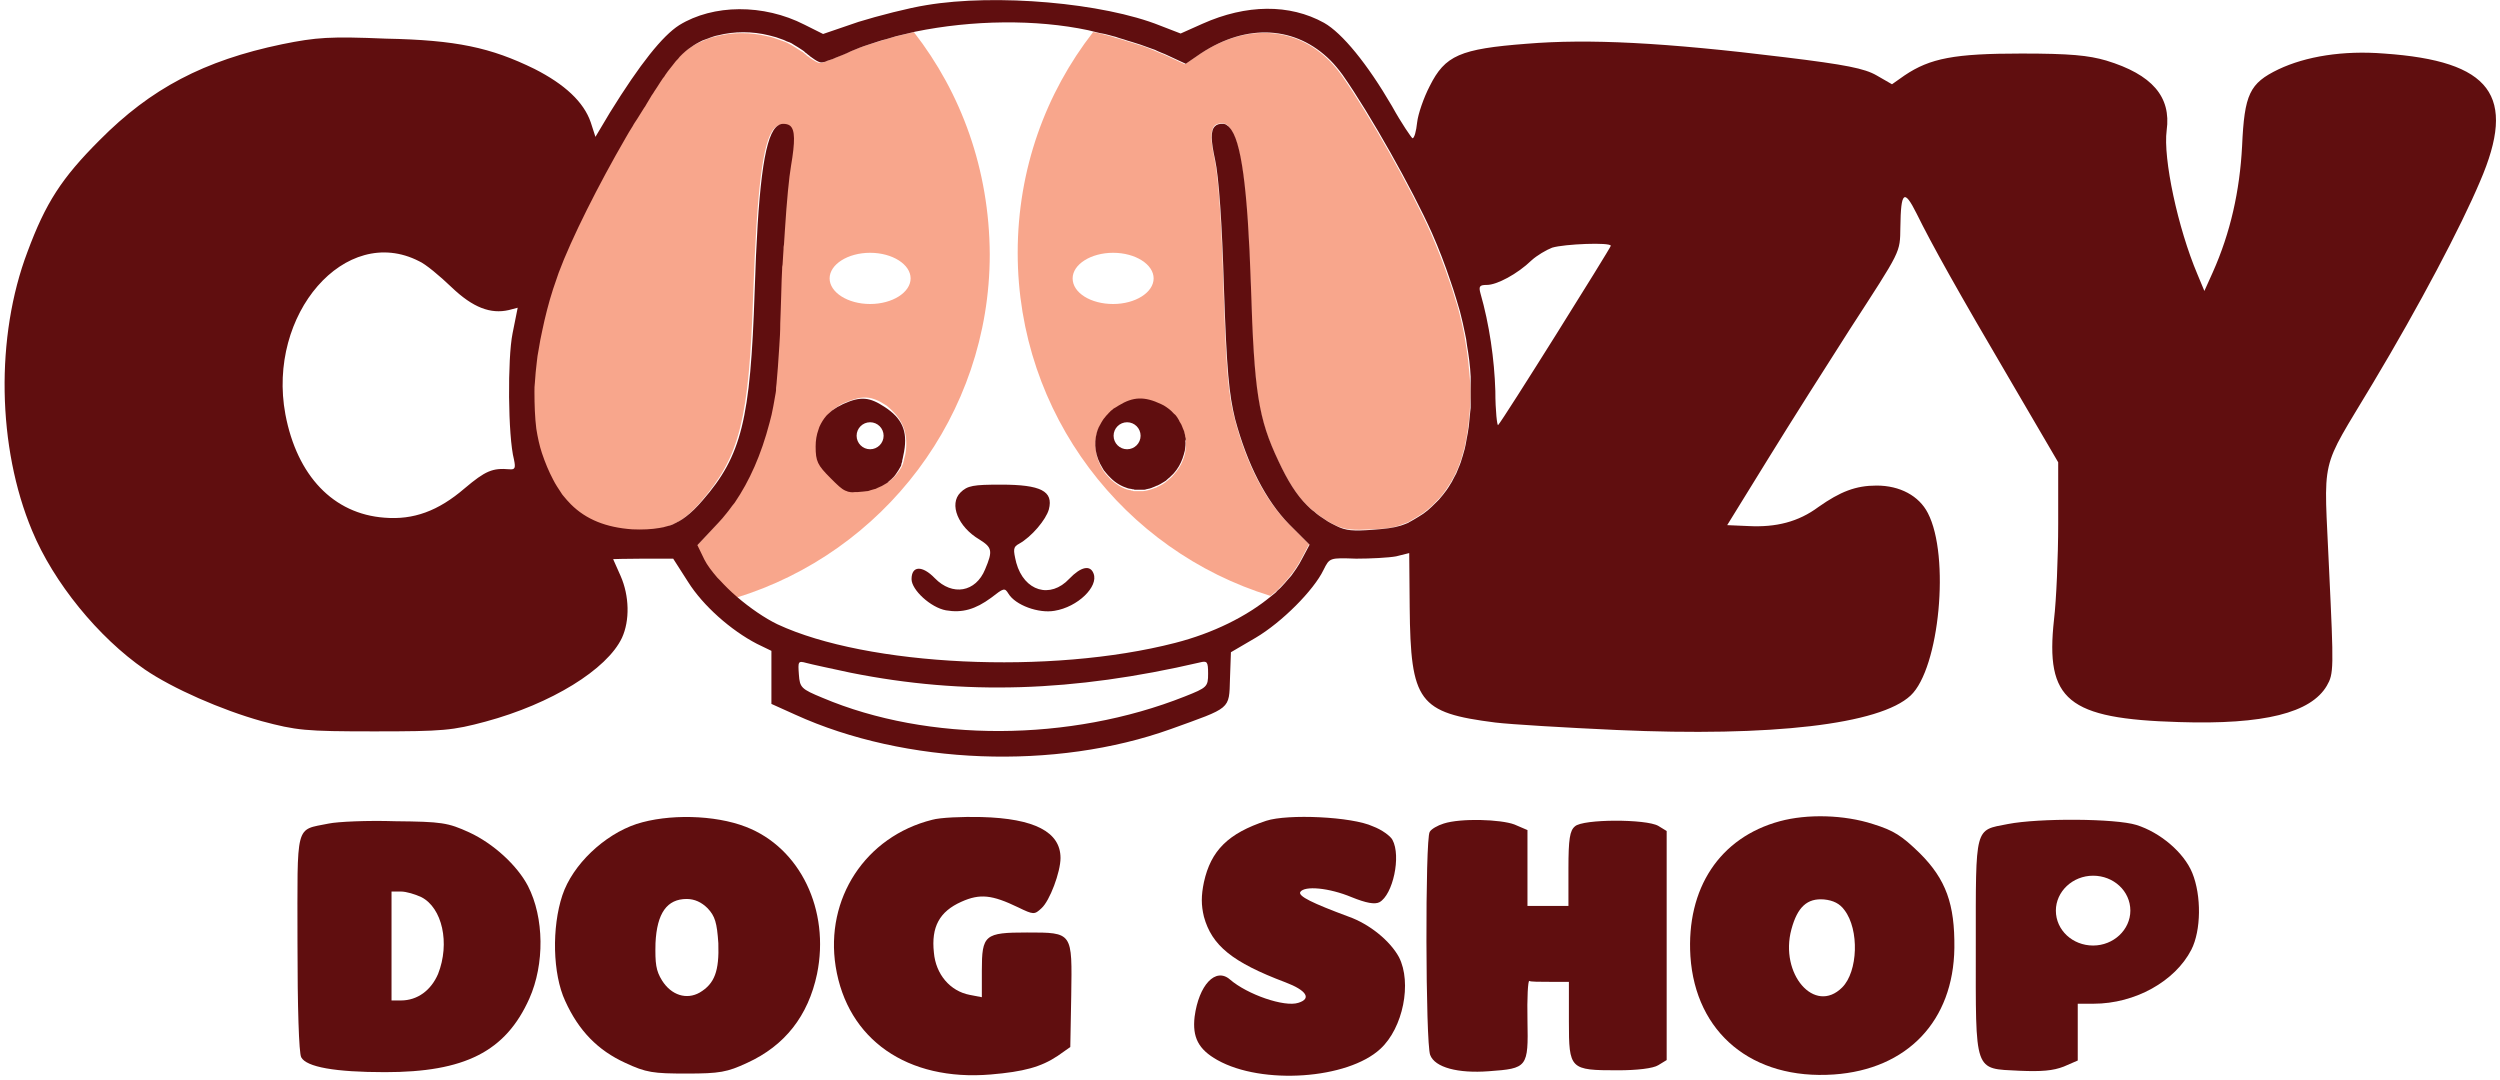
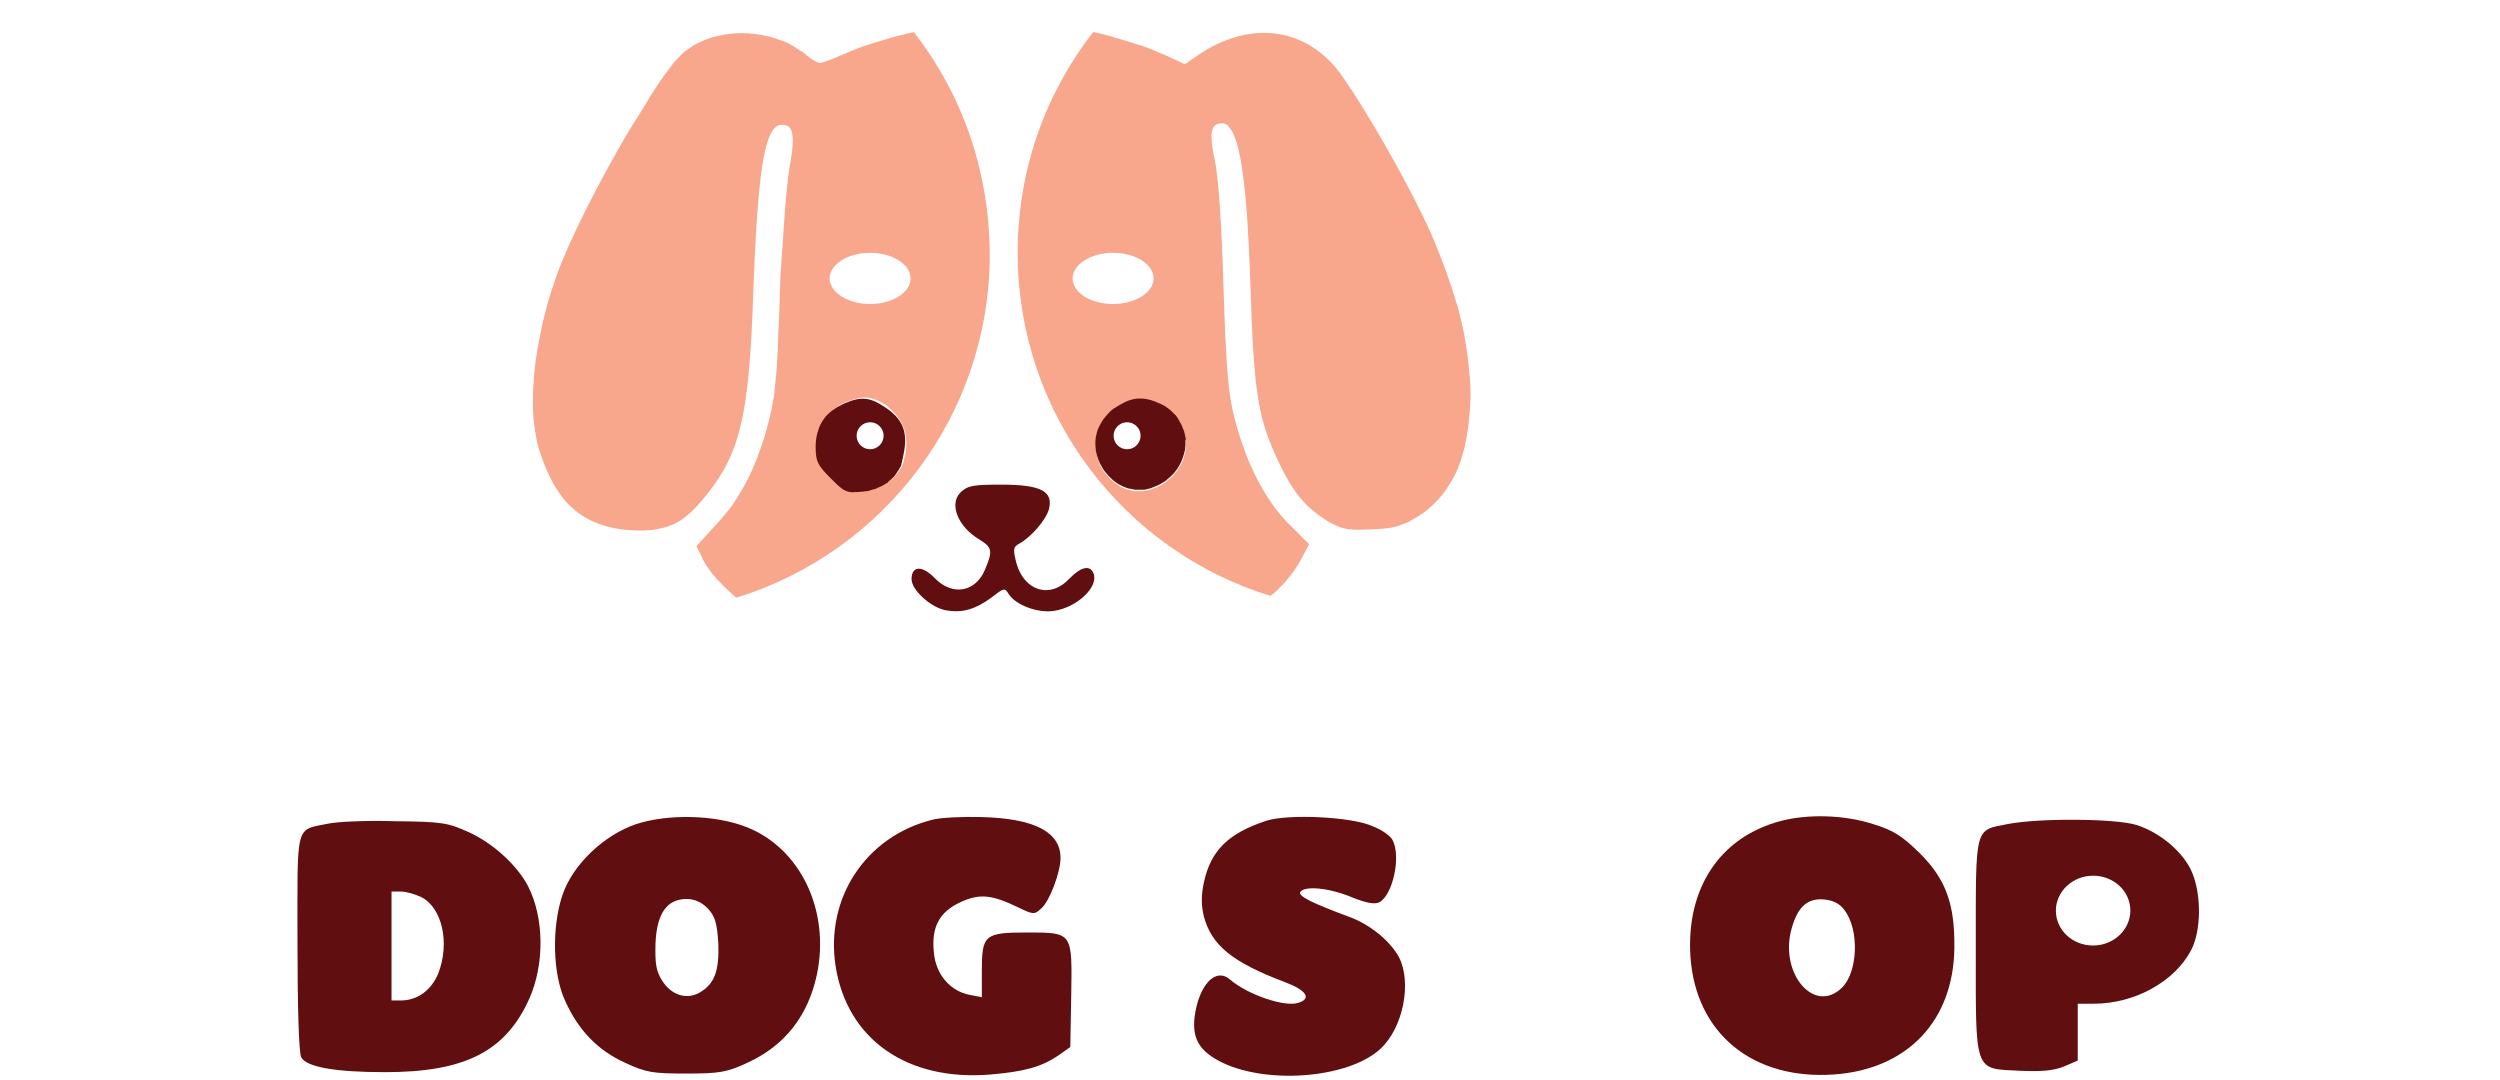
<svg xmlns="http://www.w3.org/2000/svg" fill="none" viewBox="0 0 537 232" height="232" width="537">
  <path fill="#600E0F" d="M206.3 105.8C203.8 108.3 205.8 113.2 210.4 115.9C213.1 117.6 213.3 118.3 211.6 122.3C209.6 127.2 204.6 128.1 200.8 124.2C198.1 121.4 195.8 121.5 195.8 124.4C195.8 126.7 199.9 130.5 203.2 131.1C206.7 131.7 209.5 130.9 212.9 128.4C215.6 126.3 215.8 126.2 216.6 127.5C218.1 130 223.1 131.8 226.5 131.2C231.5 130.4 236 126 234.9 123.2C234.2 121.3 232.2 121.7 229.7 124.3C225.6 128.7 220 127 218.3 120.9C217.6 118 217.6 117.5 218.9 116.8C221.6 115.3 224.7 111.6 225.3 109.4C226.3 105.5 223.6 104.1 215 104.1C209.1 104.1 207.8 104.3 206.3 105.8Z" />
  <path fill="#600E0F" d="M160.2 177.6C153.5 175 143.5 174.8 136.7 177C129.8 179.3 123 185.7 120.8 192.3C118.5 199.2 118.7 209.2 121.4 215C124.3 221.4 128.4 225.6 134.3 228.3C138.8 230.4 140.3 230.6 147.5 230.6C154.6 230.6 156.2 230.3 160.5 228.3C168.6 224.6 173.6 218.2 175.5 209.2C178.3 195.5 171.9 182.1 160.2 177.6ZM150.3 213.2C147.5 214.8 144.2 213.8 142.2 210.6C140.9 208.5 140.7 207 140.8 202.6C141.1 196.1 143.3 193.1 147.5 193.1C149.2 193.1 150.7 193.8 152 195.1C153.6 196.8 154 198.2 154.3 202.6C154.5 208.6 153.5 211.3 150.3 213.2Z" />
  <path fill="#600E0F" d="M200.2 176.1C185.9 179.7 177.2 193 179.5 207.6C182 223.3 194.9 232.3 212.8 230.8C219.9 230.2 223.6 229.2 227.2 226.8L229.9 224.9L230.1 213.9C230.3 200.2 230.5 200.3 220.6 200.3C211.5 200.3 210.9 200.8 210.9 208.5V214.2L208.3 213.7C204.1 212.9 201 209.3 200.6 204.6C200 199.1 201.8 195.8 206.5 193.7C210.5 191.9 213.1 192.2 218.7 194.9C222 196.5 222.2 196.5 223.7 195.1C225.5 193.5 227.8 187.3 227.8 184.3C227.8 178.7 222.2 175.8 210.8 175.5C206.8 175.4 201.9 175.6 200.2 176.1Z" />
  <path fill="#600E0F" d="M272 176.3C263.8 179 260.1 182.7 258.6 189.5C258 192.4 258 194.4 258.6 196.9C260.3 203.1 264.7 206.7 276.1 211C280.6 212.7 281.8 214.5 278.9 215.4C275.9 216.4 267.9 213.6 264.2 210.4C261.1 207.7 257.5 211.6 256.6 218.4C256.1 222.8 257.4 225.4 261.5 227.7C271.1 233.1 289.5 231.8 296.5 225.3C301.4 220.8 303.3 211.1 300.5 205.6C298.6 202.1 294.2 198.5 289.7 196.9C281.9 194 278.8 192.5 279.3 191.6C280.2 190.2 285.5 190.7 290.3 192.7C293.5 194 295.3 194.3 296.3 193.8C299.2 192.2 301 183.9 299.1 180.4C298.7 179.6 296.8 178.2 294.9 177.5C290.4 175.4 276.6 174.8 272 176.3Z" />
  <path fill="#600E0F" d="M412.4 183.3C408.5 179.5 406.8 178.4 402.3 177C396.1 175 388.2 174.8 382.3 176.4C369.4 179.9 362.2 190.8 363.1 205.4C364.2 221.9 376.4 232 393.9 230.8C409.7 229.7 419.6 219.3 419.8 203.6C419.9 194.2 418 188.9 412.4 183.3ZM395.7 212.1C389.8 218 382.2 209.2 384.8 199.6C386.1 194.8 388.2 192.9 391.8 193.2C393.8 193.4 395.2 194.1 396.2 195.5C399.4 199.7 399.1 208.7 395.7 212.1Z" />
  <path fill="#600E0F" d="M113.4 190.3C111.1 185.9 106 181.2 100.8 178.8C96.2 176.7 94.9 176.5 84.9 176.4C78.9 176.2 72.5 176.5 70.6 176.9C63.3 178.4 63.9 176.4 63.9 202.5C63.9 216.2 64.2 226.2 64.7 227.1C65.8 229.2 72 230.3 82.7 230.3C99.8 230.3 108.6 225.9 113.7 214.5C117 207.1 116.9 197.1 113.4 190.3ZM94.1 209.2C92.6 212.7 89.7 214.9 86.1 214.9H84.1V191.5H86.1C87.3 191.5 89.2 192.1 90.5 192.7C95 195 96.7 202.6 94.1 209.2Z" />
-   <path fill="#600E0F" d="M310.1 176.9C308.8 177.3 307.4 178.1 307.1 178.7C306.1 180.2 306.2 224.1 307.2 226.6C308.2 229.3 313.2 230.6 319.8 230.1C328.1 229.5 328.3 229.3 328.1 219.2C328 214.4 328.2 210.6 328.5 210.7C328.7 210.9 330.8 210.9 333 210.9H337V219.4C337 229.7 337.2 229.9 347.5 229.9C351.6 229.9 355.1 229.5 356.2 228.8L358 227.7V203.1V178.5L356.2 177.4C353.6 175.9 340 175.9 338.3 177.5C337.2 178.4 336.9 180.2 336.9 186.6V194.6H332.5H328.1V186.4V178.3L325.3 177.1C322.4 176 313.8 175.7 310.1 176.9Z" />
  <path fill="#600E0F" d="M470.9 187.5C469.1 183.1 464 178.8 458.9 177.2C454.4 175.8 438 175.7 431.3 177C424.1 178.4 424.4 177.2 424.4 203.1C424.4 230.7 423.9 229.5 433.8 230C438.5 230.2 441 230 443.3 229.1L446.3 227.8V215.6H449.7C458.6 215.6 467.2 210.8 470.7 204C472.8 199.9 472.9 192.4 470.9 187.5ZM449.6 203.1C445.2 203.1 441.6 199.8 441.6 195.6C441.6 191.5 445.2 188.1 449.6 188.1C454 188.1 457.6 191.4 457.6 195.6C457.6 199.7 454 203.1 449.6 203.1Z" />
  <path fill="#F8A68C" d="M315.7 81C315.5 78.8 315.3 76.5 314.9 74.2C314.8 73.4 314.6 72.6 314.5 71.8C314.2 70.2 313.8 68.6 313.4 67C313.2 66.1 312.9 65.2 312.6 64.3C312.2 63 311.8 61.6 311.3 60.3C310.2 57 308.9 53.7 307.4 50.2C303.2 40.7 294.1 24.6 288.2 16.2C287.4 15.1 286.5 14 285.6 13.1C278.3 5.7 267.7 5 257.7 11.6L254.5 13.8L250.4 11.9C249.8 11.6 249.1 11.4 248.5 11.1C248.1 10.9 247.7 10.8 247.3 10.6C246.5 10.3 245.6 9.9 244.8 9.7C244.2 9.5 243.6 9.3 242.9 9.1C242.6 9 242.3 8.9 241.9 8.8C241.7 8.7 241.5 8.7 241.3 8.6C241 8.5 240.7 8.4 240.3 8.3C239.9 8.2 239.4 8.1 239 7.9C238.4 7.7 237.7 7.6 237.1 7.4C236.3 7.2 235.6 7 234.8 6.9C224.6 20 218.6 36.4 218.6 54.3C218.6 89 241.4 118.3 272.9 128C273.3 127.7 273.6 127.4 274 127.1C274.3 126.8 274.6 126.6 274.8 126.3C274.9 126.2 274.9 126.2 275 126.1C275.6 125.5 276.2 124.9 276.7 124.2L276.8 124.1C277.1 123.8 277.3 123.4 277.6 123.1C278.1 122.4 278.6 121.7 279 121C279.2 120.6 279.4 120.3 279.6 119.9L281.2 116.9L276.8 112.5C271.8 107.5 267.7 99.6 265.2 89.9C263.8 84.6 263.4 79.5 262.8 61.6C262.4 47.8 261.7 37.8 260.9 34.2C260 30.1 260 27.9 260.9 27C261.1 26.8 261.3 26.7 261.6 26.6C261.9 26.5 262.2 26.5 262.5 26.5C262.7 26.5 262.9 26.5 263.1 26.6C263.2 26.6 263.2 26.6 263.3 26.7C263.6 26.8 263.8 27 264 27.3C266.5 30 267.9 40.2 268.6 61.3C269.3 84.2 270.2 89.8 274.5 98.9C276.5 103.2 278.4 106.2 280.6 108.4C281.1 108.9 281.6 109.4 282.2 109.8C282.6 110.1 282.9 110.4 283.3 110.7C283.6 110.9 283.9 111.1 284.2 111.3C284.5 111.5 284.8 111.7 285.1 111.9C285.6 112.2 286 112.4 286.4 112.6C286.6 112.7 286.8 112.8 287 112.9C289 113.8 290.6 113.9 294.7 113.7C297.4 113.6 299.2 113.4 300.8 112.8C301.3 112.6 301.8 112.4 302.4 112.2C302.6 112.1 302.8 112 302.9 111.9C303.4 111.6 304 111.3 304.6 110.9C305.3 110.5 306 110 306.6 109.5C307.2 109 307.9 108.4 308.4 107.8C308.6 107.6 308.8 107.4 309 107.2C309.6 106.6 310.1 105.9 310.6 105.2C310.9 104.7 311.2 104.3 311.5 103.8C311.7 103.6 311.8 103.3 311.9 103.1C312.2 102.6 312.5 102.1 312.7 101.6C313.1 100.8 313.4 100 313.7 99.1C313.9 98.7 314 98.2 314.1 97.8C314.2 97.4 314.4 96.9 314.5 96.4C314.6 96.1 314.7 95.8 314.7 95.5C314.9 94.6 315.1 93.7 315.2 92.8C315.3 92.4 315.3 92 315.4 91.5C315.5 90.5 315.6 89.5 315.7 88.4C315.7 87.8 315.8 87.3 315.8 86.7C315.9 85 315.9 83 315.7 81ZM230.4 59.8C230.4 56.8 234.3 54.3 239.1 54.3C243.9 54.3 247.8 56.8 247.8 59.8C247.8 62.8 243.9 65.3 239.1 65.3C234.3 65.3 230.4 62.9 230.4 59.8ZM254.6 97.1C254.5 97.7 254.3 98.3 254.1 98.8C253.7 99.9 253 101 252.1 102C251.7 102.5 251.2 102.9 250.7 103.3C250.5 103.4 250.4 103.6 250.2 103.7C249.9 103.9 249.6 104.1 249.2 104.3C249 104.4 248.8 104.5 248.6 104.6C248.4 104.7 248.3 104.8 248.1 104.8C247.9 104.9 247.8 104.9 247.6 105C247.1 105.2 246.6 105.3 246.2 105.4C246 105.4 245.7 105.5 245.5 105.5C245.3 105.5 245 105.5 244.8 105.5C244.6 105.5 244.4 105.5 244.2 105.5C244 105.5 243.9 105.5 243.7 105.5C243.6 105.5 243.4 105.5 243.3 105.4C243.2 105.4 243 105.4 242.9 105.3C242.8 105.3 242.8 105.3 242.8 105.3C242.6 105.3 242.5 105.2 242.3 105.2C240.9 104.8 239.7 104 238.6 103C238.2 102.6 237.9 102.2 237.5 101.8C237.3 101.5 237 101.2 236.8 100.8C235.3 98.3 235 95.6 235.6 93.2C235.7 92.8 235.8 92.4 236 92.1C236.2 91.7 236.3 91.4 236.6 91C236.8 90.6 237 90.3 237.3 90C237.5 89.8 237.7 89.6 237.9 89.3C237.9 89.2 238 89.2 238 89.2C238.1 89 238.3 88.9 238.4 88.8C238.5 88.7 238.7 88.5 238.8 88.4C239 88.3 239.1 88.1 239.3 88C239.4 88 239.4 87.9 239.5 87.9C239.8 87.7 240 87.5 240.3 87.4C243.4 85.5 245.8 85.4 249.4 87.1C249.6 87.2 249.8 87.3 250 87.4C250.8 87.9 251.5 88.4 252.1 89.1L252.2 89.2C252.4 89.5 252.7 89.7 252.9 90C253 90.2 253.1 90.3 253.2 90.5C253.3 90.6 253.3 90.7 253.4 90.9C253.5 91.1 253.6 91.2 253.7 91.4C253.7 91.5 253.8 91.5 253.8 91.6C253.9 91.8 253.9 91.9 254 92.1C254.1 92.3 254.1 92.4 254.2 92.6C254.3 92.8 254.3 93 254.4 93.2C254.5 93.5 254.6 93.9 254.6 94.2C254.6 94.3 254.6 94.5 254.7 94.6V94.7C254.7 94.8 254.7 95 254.7 95.1C254.7 95.5 254.7 96.3 254.6 97.1Z" />
  <path fill="#F8A68C" d="M196.3 6.9C196.3 7 196.3 7 196.3 6.9C195.6 7.1 194.8 7.2 194.2 7.4C193.5 7.6 192.8 7.7 192.1 7.9C191.4 8.1 190.7 8.3 190.1 8.5C188.8 8.9 187.4 9.3 186.2 9.7C184.9 10.1 183.7 10.6 182.5 11.1C181.3 11.6 180.2 12.1 179.2 12.5C178.7 12.7 178.3 12.9 177.9 13C177.7 13.1 177.5 13.1 177.3 13.2C177.1 13.3 177 13.3 176.8 13.4C176.6 13.5 176.5 13.5 176.3 13.5C176.2 13.5 176.1 13.5 176 13.5C175.8 13.5 175.3 13.3 174.7 12.9C174.4 12.7 174 12.5 173.7 12.2C173.5 12.1 173.3 12 173.2 11.8C173 11.7 172.8 11.5 172.7 11.4C172.5 11.2 172.3 11.1 172.1 11C171.5 10.6 170.8 10.2 170.2 9.8C169.9 9.6 169.6 9.5 169.3 9.3C168.9 9.1 168.5 8.9 168.1 8.8C167.5 8.6 167 8.4 166.4 8.2C165.9 8 165.4 7.9 164.9 7.8C161.2 6.9 157.4 6.9 153.9 7.8C153.3 7.9 152.7 8.1 152.2 8.3C151.9 8.4 151.6 8.5 151.4 8.6C150.9 8.8 150.3 9.1 149.8 9.3C149 9.7 148.3 10.2 147.6 10.7C147.1 11 146.7 11.4 146.3 11.8C146.1 12 145.9 12.2 145.7 12.4C145.4 12.7 145.2 13 144.9 13.3C144.5 13.7 144.2 14.2 143.8 14.7C143.4 15.2 143 15.8 142.6 16.3C142.4 16.5 142.3 16.8 142.1 17C141.9 17.3 141.7 17.6 141.5 17.9C141.1 18.5 140.6 19.2 140.2 19.9C140 20.2 139.7 20.6 139.5 21C139.2 21.5 138.9 22 138.6 22.5C138.4 22.8 138.3 23 138.1 23.3C137.8 23.8 137.5 24.3 137.1 24.9C136.9 25.2 136.8 25.4 136.6 25.7C136.3 26.2 135.9 26.8 135.6 27.3C135.1 28.1 134.6 29 134.1 29.8C128.3 39.8 122.4 51.4 119.7 58.8C119.3 60 118.9 61.1 118.5 62.3C118 63.8 117.6 65.3 117.2 66.8C116.8 68.2 116.5 69.6 116.2 71.1C115.9 72.5 115.7 73.9 115.4 75.3C115.3 76.2 115.1 77.1 115 78C114.8 79.5 114.7 80.9 114.6 82.3C114.6 83 114.5 83.6 114.5 84.3C114.4 87.2 114.5 89.9 114.9 92.3C115.2 94.2 115.5 95.9 116.1 97.5C116.8 99.6 117.6 101.5 118.5 103.2C119 104.2 119.6 105.1 120.2 106C120.4 106.2 120.5 106.4 120.7 106.7C121.2 107.3 121.7 108 122.3 108.5C125.6 111.8 129.9 113.5 135.5 113.9C137.7 114 139.7 114 141.4 113.6C142 113.5 142.6 113.3 143.1 113.2C143.7 113 144.2 112.8 144.7 112.6C145 112.5 145.2 112.3 145.5 112.2C146 111.9 146.5 111.6 147 111.2C148.2 110.3 149.4 109.1 150.6 107.7C158.9 98 160.9 90.2 161.8 62.8C162.6 40.8 163.8 30.3 166.3 27.6C166.4 27.5 166.4 27.5 166.5 27.4C166.9 27 167.4 26.8 167.9 26.8C168.5 26.8 169 26.9 169.4 27.2C170.5 28.1 170.6 30.6 169.6 35.9C169.2 38.2 168.7 43.3 168.3 49.6C168.2 50.6 168.2 51.6 168.1 52.7C168.1 53.1 168.1 53.4 168 53.8C167.9 54.9 167.9 55.9 167.8 57C167.8 57.4 167.8 57.7 167.7 58.1C167.7 58.8 167.6 59.6 167.6 60.3C167.6 61.4 167.5 62.5 167.5 63.7C167.5 64.8 167.4 65.8 167.4 66.8C167.4 67.8 167.3 68.7 167.3 69.6C167.2 71.4 167.1 73 167.1 74.5C166.9 77.8 166.8 80.5 166.5 82.6C166.5 82.9 166.4 83.2 166.4 83.5C166.4 83.9 166.3 84.3 166.3 84.7C166.3 85.1 166.2 85.5 166.1 85.8C166.1 86 166 86.2 166 86.4C165.9 86.8 165.9 87.1 165.8 87.5C165.6 88.7 165.3 89.9 165 91C163.2 97.9 160.7 103.6 157.5 108.2C157 109 156.4 109.7 155.8 110.4C155.5 110.8 155.2 111.1 154.9 111.5C154.6 111.8 154.3 112.2 154 112.5L149.6 117.3L151.1 120.4C151.7 121.6 152.7 122.9 153.9 124.3C154 124.5 154.2 124.6 154.4 124.8C155.5 126 156.8 127.2 158.1 128.4C189.7 118.7 212.6 89.3 212.6 54.6C212.5 36.4 206.5 20 196.3 6.9ZM194.6 96.7C194.5 97.2 194.5 97.7 194.3 98.2C194.3 98.4 194.2 98.5 194.2 98.6C194.2 98.8 194.1 98.9 194.1 99.1C194.1 99.2 194 99.3 194 99.4V99.5C193.9 99.7 193.9 99.8 193.8 100C193.7 100.2 193.6 100.5 193.4 100.7C193.3 100.9 193.2 101.1 193 101.3C192.8 101.6 192.6 101.8 192.4 102.1C192.2 102.3 192 102.5 191.8 102.7C191.6 102.9 191.5 103 191.3 103.1C191.2 103.2 191.2 103.2 191.1 103.3L191 103.4C190.9 103.5 190.7 103.6 190.5 103.7C190.3 103.8 190 104 189.8 104.1C189.5 104.3 189.2 104.4 188.9 104.5C188.8 104.6 188.6 104.6 188.5 104.7C188.4 104.8 188.2 104.8 188.1 104.8C187.9 104.9 187.6 105 187.4 105C187.1 105.1 186.9 105.1 186.6 105.2C186.3 105.3 186 105.3 185.7 105.3C185.3 105.3 185 105.4 184.6 105.4C184.5 105.4 184.4 105.4 184.3 105.4C184.2 105.4 184.1 105.4 184 105.4C183.4 105.4 182.9 105.4 182.5 105.3C182.3 105.2 182.1 105.2 182 105.1C181.1 104.7 180.3 103.9 178.8 102.4C176 99.7 175.6 98.8 175.6 95.6C175.6 94.3 175.8 93.1 176.2 92C176.3 91.8 176.3 91.6 176.4 91.4C176.8 90.5 177.3 89.7 177.9 89C178 88.9 178.1 88.8 178.2 88.7C178.5 88.4 178.8 88.1 179.1 87.9C179.5 87.6 179.9 87.3 180.3 87.1C180.7 86.8 181.2 86.6 181.7 86.4C185.3 84.9 187.2 85 190.4 87.1C193.7 89.8 195 92.5 194.6 96.7ZM186.9 65.3C182.1 65.3 178.2 62.8 178.2 59.8C178.2 56.8 182.1 54.3 186.9 54.3C191.7 54.3 195.6 56.8 195.6 59.8C195.6 62.8 191.7 65.3 186.9 65.3Z" />
  <path fill="#600E0F" d="M254.7 94.4C254.7 94.3 254.7 94.3 254.7 94.4C254.7 94.2 254.7 94 254.6 93.9C254.6 93.6 254.5 93.2 254.4 92.9C254.4 92.7 254.3 92.5 254.2 92.3C254.1 92.1 254.1 92 254 91.8C253.9 91.6 253.9 91.5 253.8 91.3C253.8 91.2 253.7 91.2 253.7 91.1C253.6 90.9 253.5 90.8 253.4 90.6C253.3 90.5 253.3 90.3 253.2 90.2C253.1 90 253 89.9 252.9 89.7C252.7 89.4 252.5 89.1 252.2 88.9L252.1 88.8C251.5 88.1 250.8 87.6 250 87.1C249.8 87 249.6 86.9 249.4 86.8C245.8 85.1 243.4 85.2 240.3 87.1C240 87.3 239.8 87.4 239.5 87.6C239.4 87.6 239.4 87.7 239.3 87.7C239.1 87.8 239 88 238.8 88.1C238.7 88.2 238.5 88.3 238.4 88.5C238.2 88.6 238.1 88.8 238 88.9L237.9 89C237.7 89.2 237.5 89.4 237.3 89.7C237 90 236.8 90.4 236.6 90.7C236.4 91.1 236.2 91.4 236 91.8C235.8 92.2 235.7 92.6 235.6 92.9C234.9 95.4 235.3 98.1 236.8 100.5C237 100.9 237.2 101.2 237.5 101.5C237.8 101.9 238.2 102.3 238.6 102.7C239.7 103.8 241 104.5 242.3 104.9C242.5 104.9 242.6 105 242.8 105H242.9C243 105 243.2 105.1 243.3 105.1C243.4 105.1 243.6 105.1 243.7 105.2C243.9 105.2 244 105.2 244.2 105.2C244.4 105.2 244.6 105.2 244.8 105.2C245 105.2 245.3 105.2 245.5 105.2C245.7 105.2 246 105.2 246.2 105.1C246.7 105 247.2 104.9 247.6 104.7C247.8 104.6 247.9 104.6 248.1 104.5C248.3 104.4 248.5 104.3 248.6 104.3C248.8 104.2 249 104.1 249.2 104C249.5 103.8 249.9 103.6 250.2 103.4C250.4 103.3 250.5 103.2 250.7 103C251.2 102.6 251.6 102.2 252.1 101.7C253 100.7 253.6 99.6 254 98.5C254.2 97.9 254.4 97.3 254.5 96.8C254.6 96 254.7 95.3 254.6 94.6C254.7 94.7 254.7 94.5 254.7 94.4ZM242.1 96.5C240.5 96.5 239.2 95.2 239.2 93.6C239.2 92 240.5 90.7 242.1 90.7C243.7 90.7 245 92 245 93.6C245 95.2 243.7 96.5 242.1 96.5Z" />
-   <path fill="#600E0F" d="M512.1 11.5C503.3 10.8 495.3 12.1 489.4 14.9C483.2 17.9 482.1 20.2 481.6 31.4C481.1 41 479.1 50 475.3 58.5L473.5 62.5L472 58.9C467.8 49 464.6 34 465.4 28C466.4 20.8 462.3 16 452.4 13C448.6 11.9 444.7 11.5 434.2 11.5C419.8 11.5 414.6 12.5 409.1 16.2L406.4 18.1L403.1 16.2C400.5 14.7 396.5 13.9 383.4 12.3C357.4 9.1 341.2 8.3 327.9 9.4C313.6 10.5 310.4 11.9 307.1 18.5C305.8 21 304.6 24.5 304.4 26.3C304.2 28.2 303.8 29.7 303.4 29.7C303.2 29.6 301.1 26.6 299 22.8C293.7 13.7 288.3 7.1 284.4 4.9C277 0.8 267.7 0.9 258.3 5.1L253.6 7.2L249.2 5.5C237 0.6 213.9 -1.4 199 1.1C195.2 1.7 188.6 3.4 184.4 4.7L176.8 7.3L172.8 5.3C164 0.8 153.2 0.9 145.9 5.4C142.3 7.7 137.5 13.7 131 24.2L127.9 29.4L126.9 26.3C125.4 21.9 121.3 18.1 114.8 14.8C105.4 10.2 98 8.6 82.9 8.3C70.9 7.8 68 8 60.6 9.5C43.8 13 32.4 19 21.4 30.1C13.2 38.3 9.8 43.6 5.9 54.1C-1 72.3 -0.6 96.1 6.9 114C11.5 125.1 21.1 136.9 31.1 143.8C37.1 147.9 47.6 152.5 56.2 154.9C63.7 156.9 65.5 157.1 80.4 157.1C95.3 157.1 97.2 156.9 104.3 155C118.4 151.2 130.4 143.8 133.6 137C135.3 133.3 135.2 128 133.3 123.7C132.4 121.7 131.7 120.1 131.7 120.1C131.7 120.1 134.6 120 138.1 120H144.6L147.8 125C151 130.1 157 135.4 162.6 138.3L165.7 139.8V151.2L170.8 153.5C194.5 164.3 226.7 165.5 251.5 156.6C264.5 151.9 264 152.5 264.2 145.8L264.4 140.1L269.7 137C275.3 133.7 282.2 126.8 284.3 122.4C285.6 119.8 285.6 119.8 291.3 120C294.4 120 298.3 119.8 299.9 119.5L302.7 118.8L302.8 130.4C303 150.8 304.7 153.1 321.2 155.2C324.5 155.6 336.2 156.3 347.2 156.8C380.6 158.3 403.8 155.6 410.4 149.4C416.6 143.6 418.9 119.4 414.1 110.2C412.2 106.5 408.1 104.3 403.1 104.3C398.6 104.3 395.3 105.6 390.6 108.9C386.3 112.1 381.5 113.3 375.6 113L371 112.8L379.7 98.7C384.5 90.9 392.5 78.3 397.3 70.8C408.5 53.5 408.1 54.4 408.2 48.8C408.3 41.1 409 40.5 411.7 45.9C414.9 52.4 420.4 62.3 432.1 82.2L442.1 99.3V112.4C442.1 119.6 441.7 128.9 441.2 133.1C439.3 150.4 444.1 154.4 468 155.1C486.4 155.7 496.4 153.1 499.8 147.3C501.3 144.7 501.3 143.7 500.3 122.6C499.2 97.1 498 101.9 509.7 82.3C519.7 65.6 528.6 48.7 532.7 39C540.7 20.5 535.1 13.1 512.1 11.5ZM110.4 98.7C110.8 100.6 110.6 100.9 109.4 100.8C105.8 100.5 104.3 101.1 99.8 104.9C94.1 109.8 88.8 111.7 82.6 111.2C71.6 110.4 63.8 102.2 61.3 89C57.3 67.5 74.2 48 90 56.1C91.4 56.7 94.5 59.3 97 61.7C101.6 66.1 105.4 67.5 109.3 66.6L111.2 66.1L110.1 71.6C109 77 109.1 93.7 110.4 98.7ZM254.5 149.6C229.8 159.4 199.4 159.5 176.7 149.9C172.1 148 171.8 147.7 171.6 144.9C171.4 142.1 171.4 141.9 173.2 142.4C174.3 142.7 178.5 143.6 182.7 144.5C207.2 149.4 230.6 148.6 257.7 142.3C259.3 141.9 259.5 142.1 259.5 144.7C259.5 147.5 259.3 147.7 254.5 149.6ZM315.9 86.8C315.9 87.4 315.9 87.9 315.8 88.5C315.7 89.6 315.6 90.6 315.5 91.6C315.4 92 315.4 92.4 315.3 92.9C315.1 93.8 315 94.7 314.8 95.6C314.7 95.9 314.7 96.2 314.6 96.5C314.5 97 314.3 97.4 314.2 97.9C314.1 98.3 313.9 98.8 313.8 99.2C313.5 100.1 313.1 100.9 312.8 101.7C312.5 102.2 312.3 102.7 312 103.2C311.9 103.5 311.7 103.7 311.6 103.9C311.3 104.4 311 104.9 310.7 105.3C310.2 106 309.7 106.6 309.1 107.3C308.9 107.5 308.7 107.7 308.5 107.9C307.9 108.5 307.3 109.1 306.7 109.6C306.1 110.1 305.4 110.6 304.7 111C304.1 111.4 303.5 111.7 303 112C302.8 112.1 302.6 112.2 302.5 112.3C302 112.5 301.5 112.7 300.9 112.9C299.3 113.4 297.6 113.6 294.8 113.8C290.7 114.1 289.1 114 287.1 113C286.9 112.9 286.7 112.8 286.5 112.7C286.1 112.5 285.7 112.3 285.2 112C284.9 111.8 284.6 111.6 284.3 111.4C284 111.2 283.7 111 283.4 110.8C283 110.5 282.6 110.2 282.3 109.9C281.7 109.5 281.2 109 280.7 108.5C278.5 106.3 276.6 103.3 274.6 99C270.3 89.9 269.4 84.3 268.7 61.4C268 40.2 266.6 30 264.1 27.4C263.9 27.1 263.6 27 263.4 26.8C263.3 26.8 263.3 26.7 263.2 26.7C263 26.6 262.8 26.6 262.6 26.6C262.3 26.6 262 26.6 261.7 26.7C261.4 26.8 261.2 26.9 261 27.1C260 28 260.1 30.2 261 34.3C261.8 37.9 262.5 47.9 262.9 61.7C263.5 79.7 264 84.7 265.3 90C267.9 99.7 271.9 107.5 276.9 112.6L281.3 117L279.7 120C279.5 120.4 279.3 120.7 279.1 121.1C278.7 121.8 278.2 122.5 277.7 123.2C277.5 123.5 277.2 123.9 276.9 124.2L276.8 124.3C276.3 124.9 275.7 125.6 275.1 126.2C275 126.3 275 126.3 274.9 126.4C274.6 126.7 274.3 126.9 274.1 127.2C273.7 127.5 273.4 127.8 273 128.1C267.8 132.4 260.6 136 252.4 138.1C225.6 145 186.3 143.1 167 134.1C164.3 132.8 161.1 130.6 158.3 128.2C156.9 127 155.7 125.8 154.6 124.6C154.4 124.4 154.3 124.3 154.1 124.1C152.9 122.7 151.9 121.4 151.3 120.2L149.8 117.1L154.3 112.3C154.6 112 154.9 111.6 155.2 111.3C155.5 110.9 155.8 110.6 156.1 110.2C156.7 109.5 157.2 108.7 157.8 108C161 103.3 163.5 97.7 165.3 90.8C165.6 89.7 165.9 88.5 166.1 87.3C166.2 86.9 166.2 86.6 166.3 86.2C166.3 86 166.4 85.8 166.4 85.6C166.5 85.2 166.5 84.9 166.6 84.5C166.7 84.1 166.7 83.7 166.7 83.3C166.7 83 166.8 82.7 166.8 82.4C167 80.2 167.2 77.6 167.4 74.3C167.5 72.8 167.6 71.2 167.6 69.4C167.6 68.5 167.7 67.6 167.7 66.6C167.7 65.6 167.8 64.6 167.8 63.5C167.8 62.4 167.9 61.2 167.9 60.1C167.9 59.4 168 58.6 168 57.9C168 57.5 168 57.2 168.1 56.8C168.2 55.7 168.2 54.6 168.3 53.6C168.3 53.2 168.3 52.9 168.4 52.5C168.5 51.5 168.5 50.4 168.6 49.4C169 43.1 169.5 38 169.9 35.7C170.8 30.4 170.8 27.9 169.7 27C169.3 26.7 168.8 26.6 168.2 26.6C167.7 26.6 167.3 26.8 166.8 27.2C166.7 27.3 166.7 27.3 166.6 27.4C164.1 30.1 162.8 40.6 162.1 62.6C161.2 90.1 159.3 97.9 150.9 107.5C149.7 108.9 148.5 110.1 147.3 111C146.8 111.4 146.3 111.7 145.8 112C145.5 112.1 145.3 112.3 145 112.4C144.5 112.7 143.9 112.9 143.4 113C142.8 113.2 142.3 113.3 141.7 113.4C140 113.7 138 113.8 135.8 113.7C130.2 113.3 125.9 111.6 122.6 108.3C122 107.7 121.5 107.1 121 106.5C120.8 106.3 120.7 106.1 120.5 105.8C119.9 104.9 119.3 104 118.8 103C117.9 101.3 117.1 99.4 116.4 97.3C115.9 95.8 115.5 94 115.2 92.1C114.9 89.7 114.8 87 114.8 84.1C114.8 83.5 114.8 82.8 114.9 82.1C115 80.7 115.1 79.3 115.3 77.8C115.4 76.9 115.5 76 115.7 75.1C115.9 73.7 116.2 72.3 116.5 70.9C116.8 69.5 117.1 68.1 117.5 66.6C117.9 65.1 118.3 63.6 118.8 62.1C119.2 60.9 119.6 59.8 120 58.6C122.7 51.3 128.6 39.6 134.4 29.6C134.9 28.7 135.4 27.9 135.9 27.1C136.2 26.5 136.6 26 136.9 25.5C137.1 25.2 137.2 25 137.4 24.7C137.7 24.2 138.1 23.6 138.4 23.1C138.6 22.9 138.7 22.6 138.9 22.3C139.2 21.8 139.5 21.3 139.8 20.8C140 20.4 140.3 20.1 140.5 19.7C141 19 141.4 18.3 141.8 17.7C142 17.4 142.2 17.1 142.4 16.8C142.6 16.6 142.8 16.3 142.9 16.1C143.3 15.5 143.7 15 144.1 14.5C144.5 14 144.9 13.5 145.2 13.1C145.5 12.8 145.8 12.5 146 12.2C146.2 12 146.4 11.8 146.6 11.6C147 11.2 147.5 10.8 147.9 10.5C148.6 10 149.3 9.5 150.1 9.1C150.6 8.8 151.1 8.6 151.7 8.4C152 8.3 152.3 8.2 152.5 8.1C153.1 7.9 153.6 7.7 154.2 7.6C157.7 6.7 161.6 6.7 165.2 7.6C165.7 7.7 166.2 7.9 166.7 8C167.3 8.2 167.8 8.4 168.4 8.6C168.8 8.8 169.2 9 169.6 9.1C169.9 9.2 170.2 9.4 170.5 9.6C171.2 10 171.8 10.4 172.4 10.8C172.6 10.9 172.8 11.1 173 11.3C173.2 11.4 173.4 11.6 173.5 11.7C173.7 11.8 173.9 12 174 12.1C174.4 12.4 174.7 12.6 175 12.8C175.6 13.2 176.1 13.4 176.3 13.4C176.4 13.4 176.4 13.4 176.6 13.4C176.7 13.4 176.9 13.3 177.1 13.3C177.2 13.3 177.4 13.2 177.6 13.1C177.8 13 178 13 178.2 12.9C178.6 12.8 179.1 12.6 179.5 12.4C180.5 12 181.6 11.6 182.8 11C184 10.5 185.2 10 186.5 9.6C187.8 9.2 189.1 8.7 190.4 8.4C191.1 8.2 191.8 8 192.4 7.8C193.1 7.6 193.8 7.5 194.5 7.3C195.2 7.1 195.9 7 196.6 6.8C208.8 4.3 222.5 4.1 233.8 6.5C234.2 6.6 234.6 6.7 235 6.8C235.8 7 236.6 7.2 237.3 7.3C238 7.5 238.6 7.6 239.2 7.8C239.7 7.9 240.1 8.1 240.5 8.2C240.8 8.3 241.1 8.4 241.5 8.5C241.7 8.6 241.9 8.6 242.1 8.7C242.4 8.8 242.7 8.9 243.1 9C243.7 9.2 244.4 9.4 245 9.6C245.8 9.9 246.7 10.2 247.5 10.5C247.9 10.6 248.3 10.8 248.7 11C249.3 11.3 250 11.5 250.6 11.8L254.7 13.7L257.9 11.5C267.9 4.9 278.4 5.6 285.8 13C286.7 13.9 287.6 15 288.4 16.1C294.3 24.5 303.4 40.7 307.6 50.1C309.1 53.5 310.4 56.9 311.5 60.2C312 61.6 312.4 62.9 312.8 64.2C313.1 65.1 313.3 66 313.6 66.9C314 68.5 314.4 70.1 314.7 71.7C314.9 72.5 315 73.3 315.1 74.1C315.5 76.4 315.8 78.7 315.9 80.9C315.9 83 315.9 85 315.9 86.8ZM321.8 91.3C321.6 91.6 321.2 88.3 321.2 84C321 77.2 319.9 69.6 318 63C317.6 61.5 317.8 61.2 319.4 61.2C321.5 61.2 325.9 58.9 329 55.9C330.1 54.9 332.1 53.7 333.4 53.2C336 52.4 346 52 346 52.8C346 53.2 322.8 90.3 321.8 91.3Z" />
  <path fill="#600E0F" d="M190 87.4C186.8 85.3 184.9 85.1 181.3 86.7C180.8 86.9 180.4 87.2 179.9 87.4C179.5 87.7 179.1 87.9 178.7 88.2C178.4 88.5 178.1 88.7 177.8 89C177.7 89.1 177.6 89.2 177.5 89.3C176.9 90 176.4 90.8 176 91.7C175.9 91.9 175.9 92.1 175.8 92.3C175.4 93.4 175.2 94.6 175.2 95.9C175.2 99.1 175.6 99.9 178.4 102.7C179.9 104.2 180.7 105 181.6 105.4C181.8 105.5 182 105.5 182.1 105.6C182.5 105.7 183 105.8 183.6 105.7C183.7 105.7 183.8 105.7 183.9 105.7C184 105.7 184.1 105.7 184.2 105.7C184.5 105.7 184.9 105.6 185.3 105.6C185.6 105.6 185.9 105.5 186.2 105.5C186.5 105.5 186.7 105.4 187 105.3C187.2 105.2 187.5 105.2 187.7 105.1C187.8 105.1 188 105 188.1 105C188.2 104.9 188.4 104.9 188.5 104.8C188.8 104.7 189.1 104.5 189.4 104.4C189.6 104.3 189.9 104.1 190.1 104C190.3 103.9 190.4 103.8 190.6 103.7C190.6 103.7 190.7 103.7 190.7 103.6C190.8 103.6 190.8 103.5 190.9 103.4C191.1 103.3 191.2 103.1 191.4 103C191.6 102.8 191.8 102.6 192 102.4C192.2 102.2 192.4 101.9 192.6 101.6C192.7 101.4 192.9 101.2 193 101C193.1 100.8 193.3 100.5 193.4 100.3C193.5 100.1 193.6 100 193.6 99.8V99.7C193.6 99.6 193.7 99.5 193.7 99.4C193.8 99.2 193.8 99.1 193.8 98.9C193.8 98.8 193.9 98.6 193.9 98.5C194 98 194.1 97.5 194.2 97C195 92.5 193.7 89.8 190 87.4ZM186.9 96.5C185.3 96.5 184 95.2 184 93.6C184 92 185.3 90.7 186.9 90.7C188.5 90.7 189.8 92 189.8 93.6C189.8 95.2 188.5 96.5 186.9 96.5Z" />
</svg>